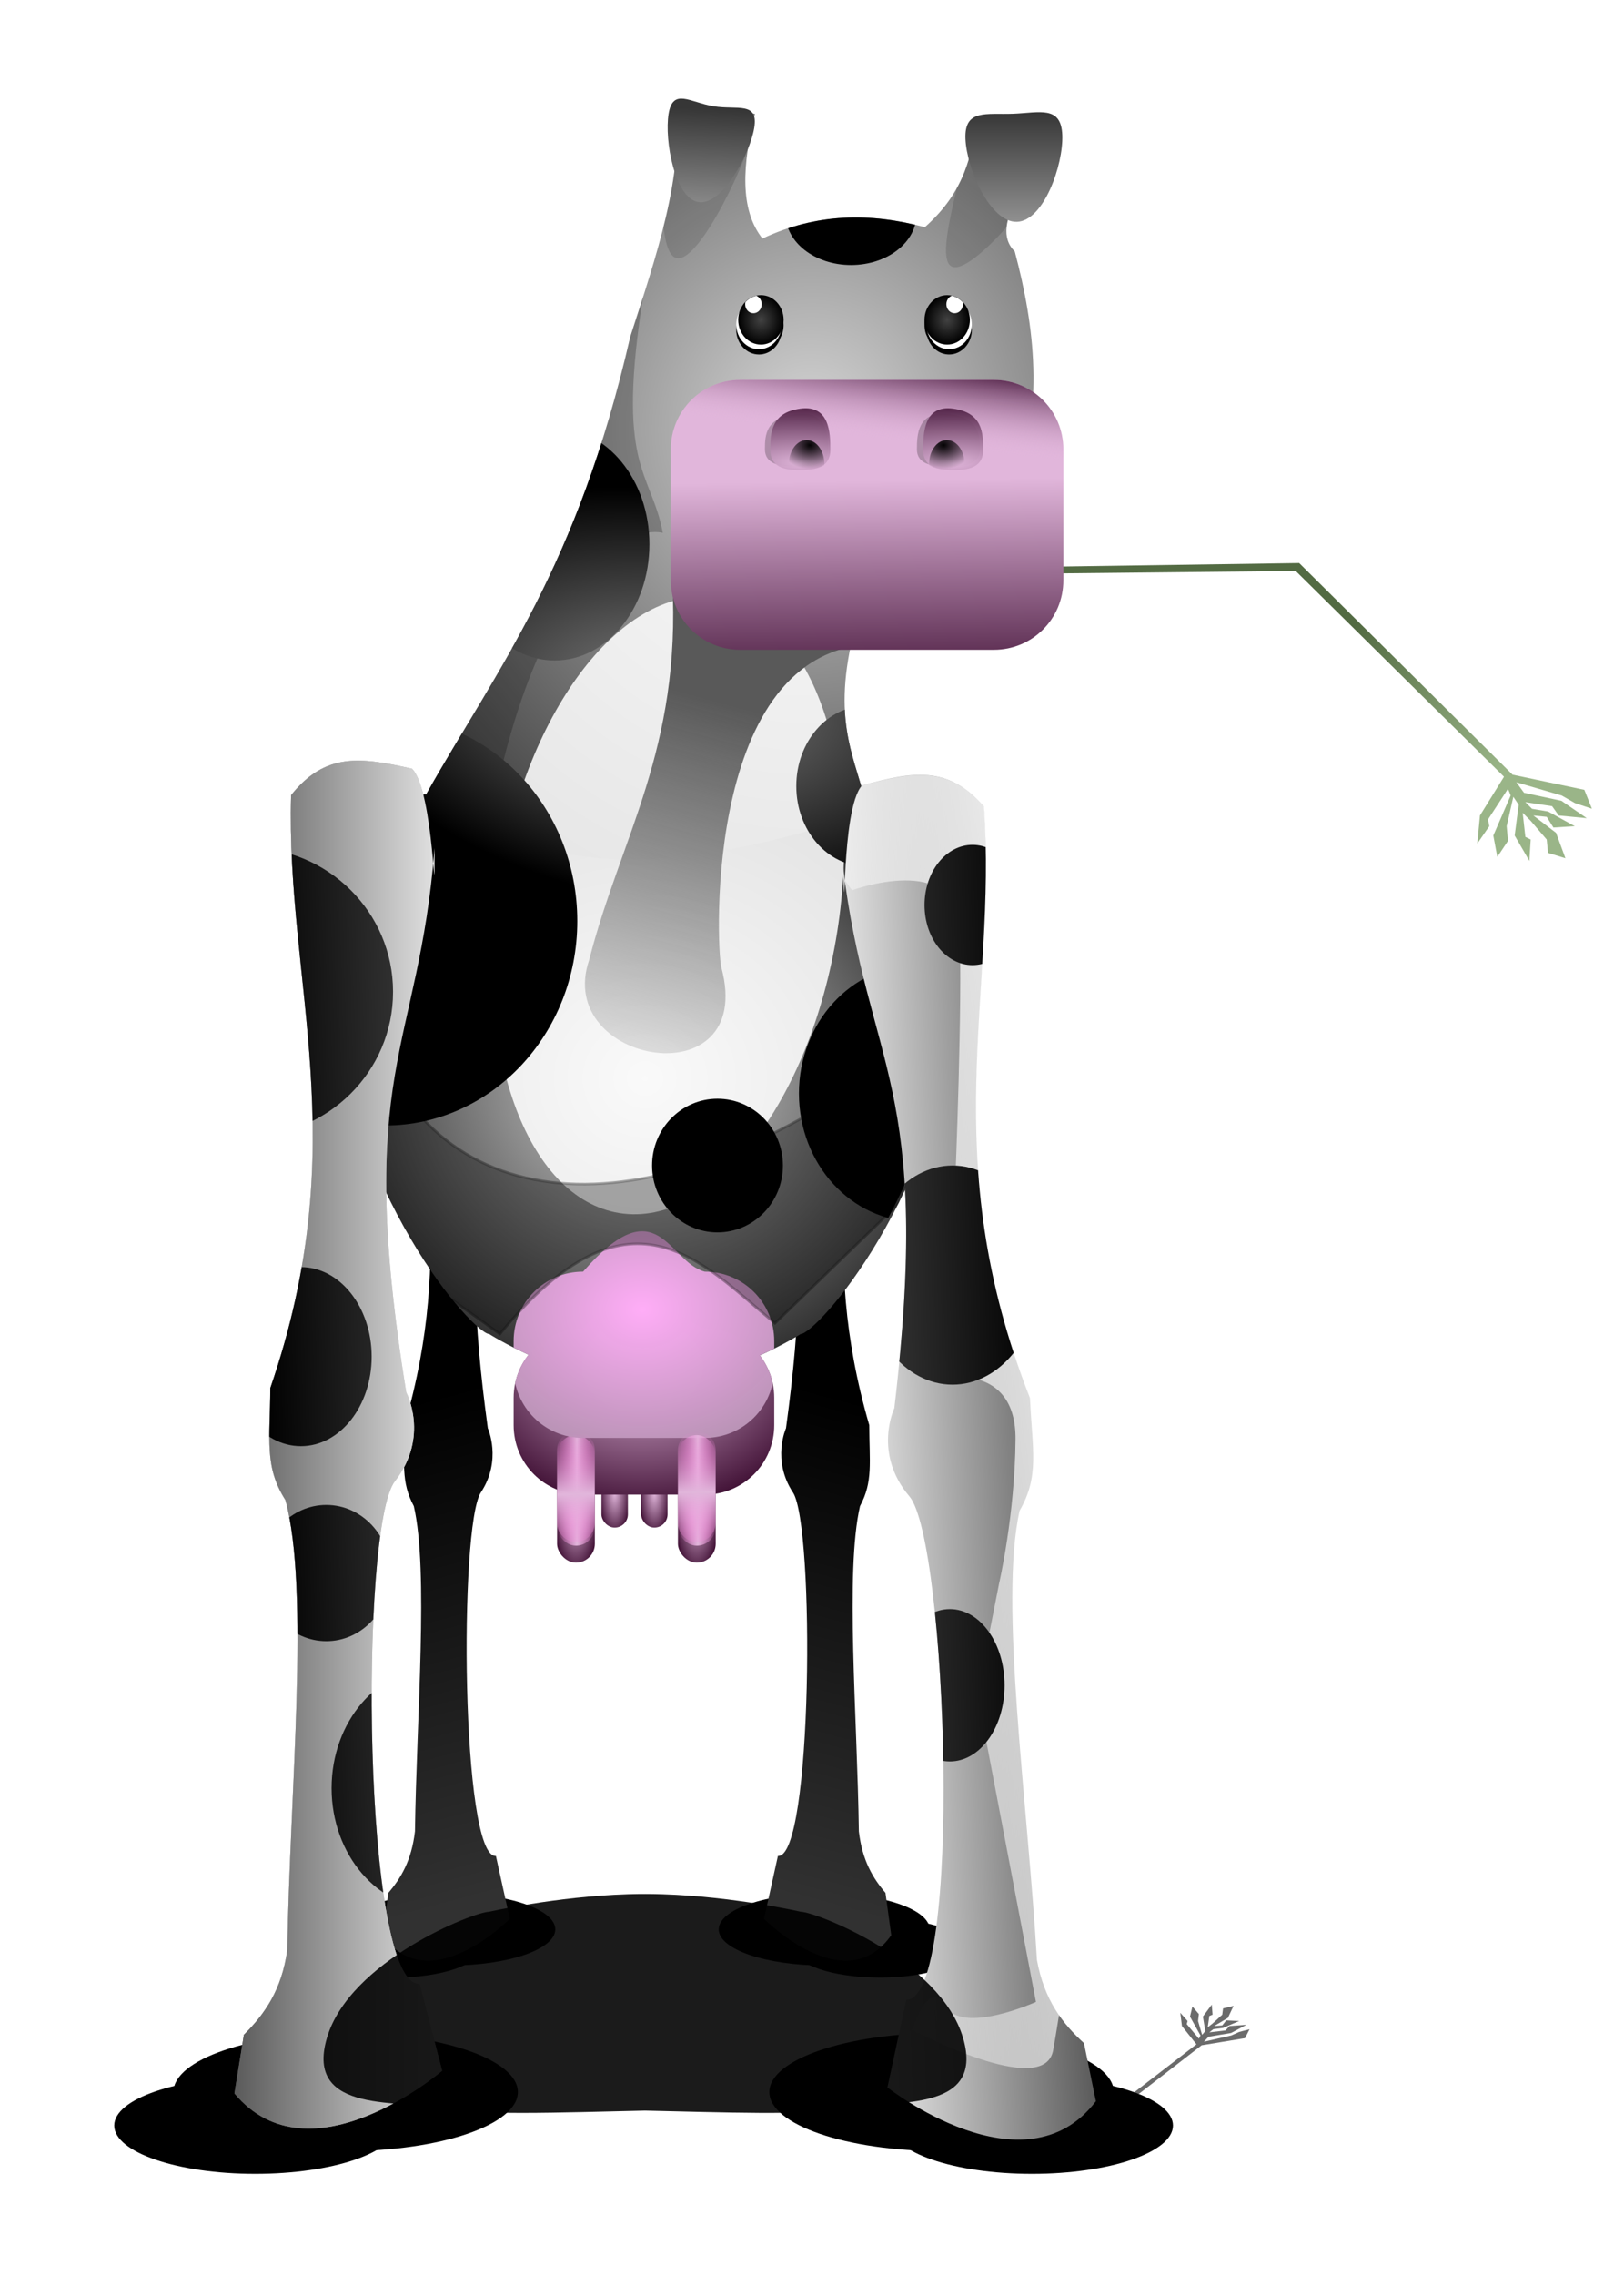
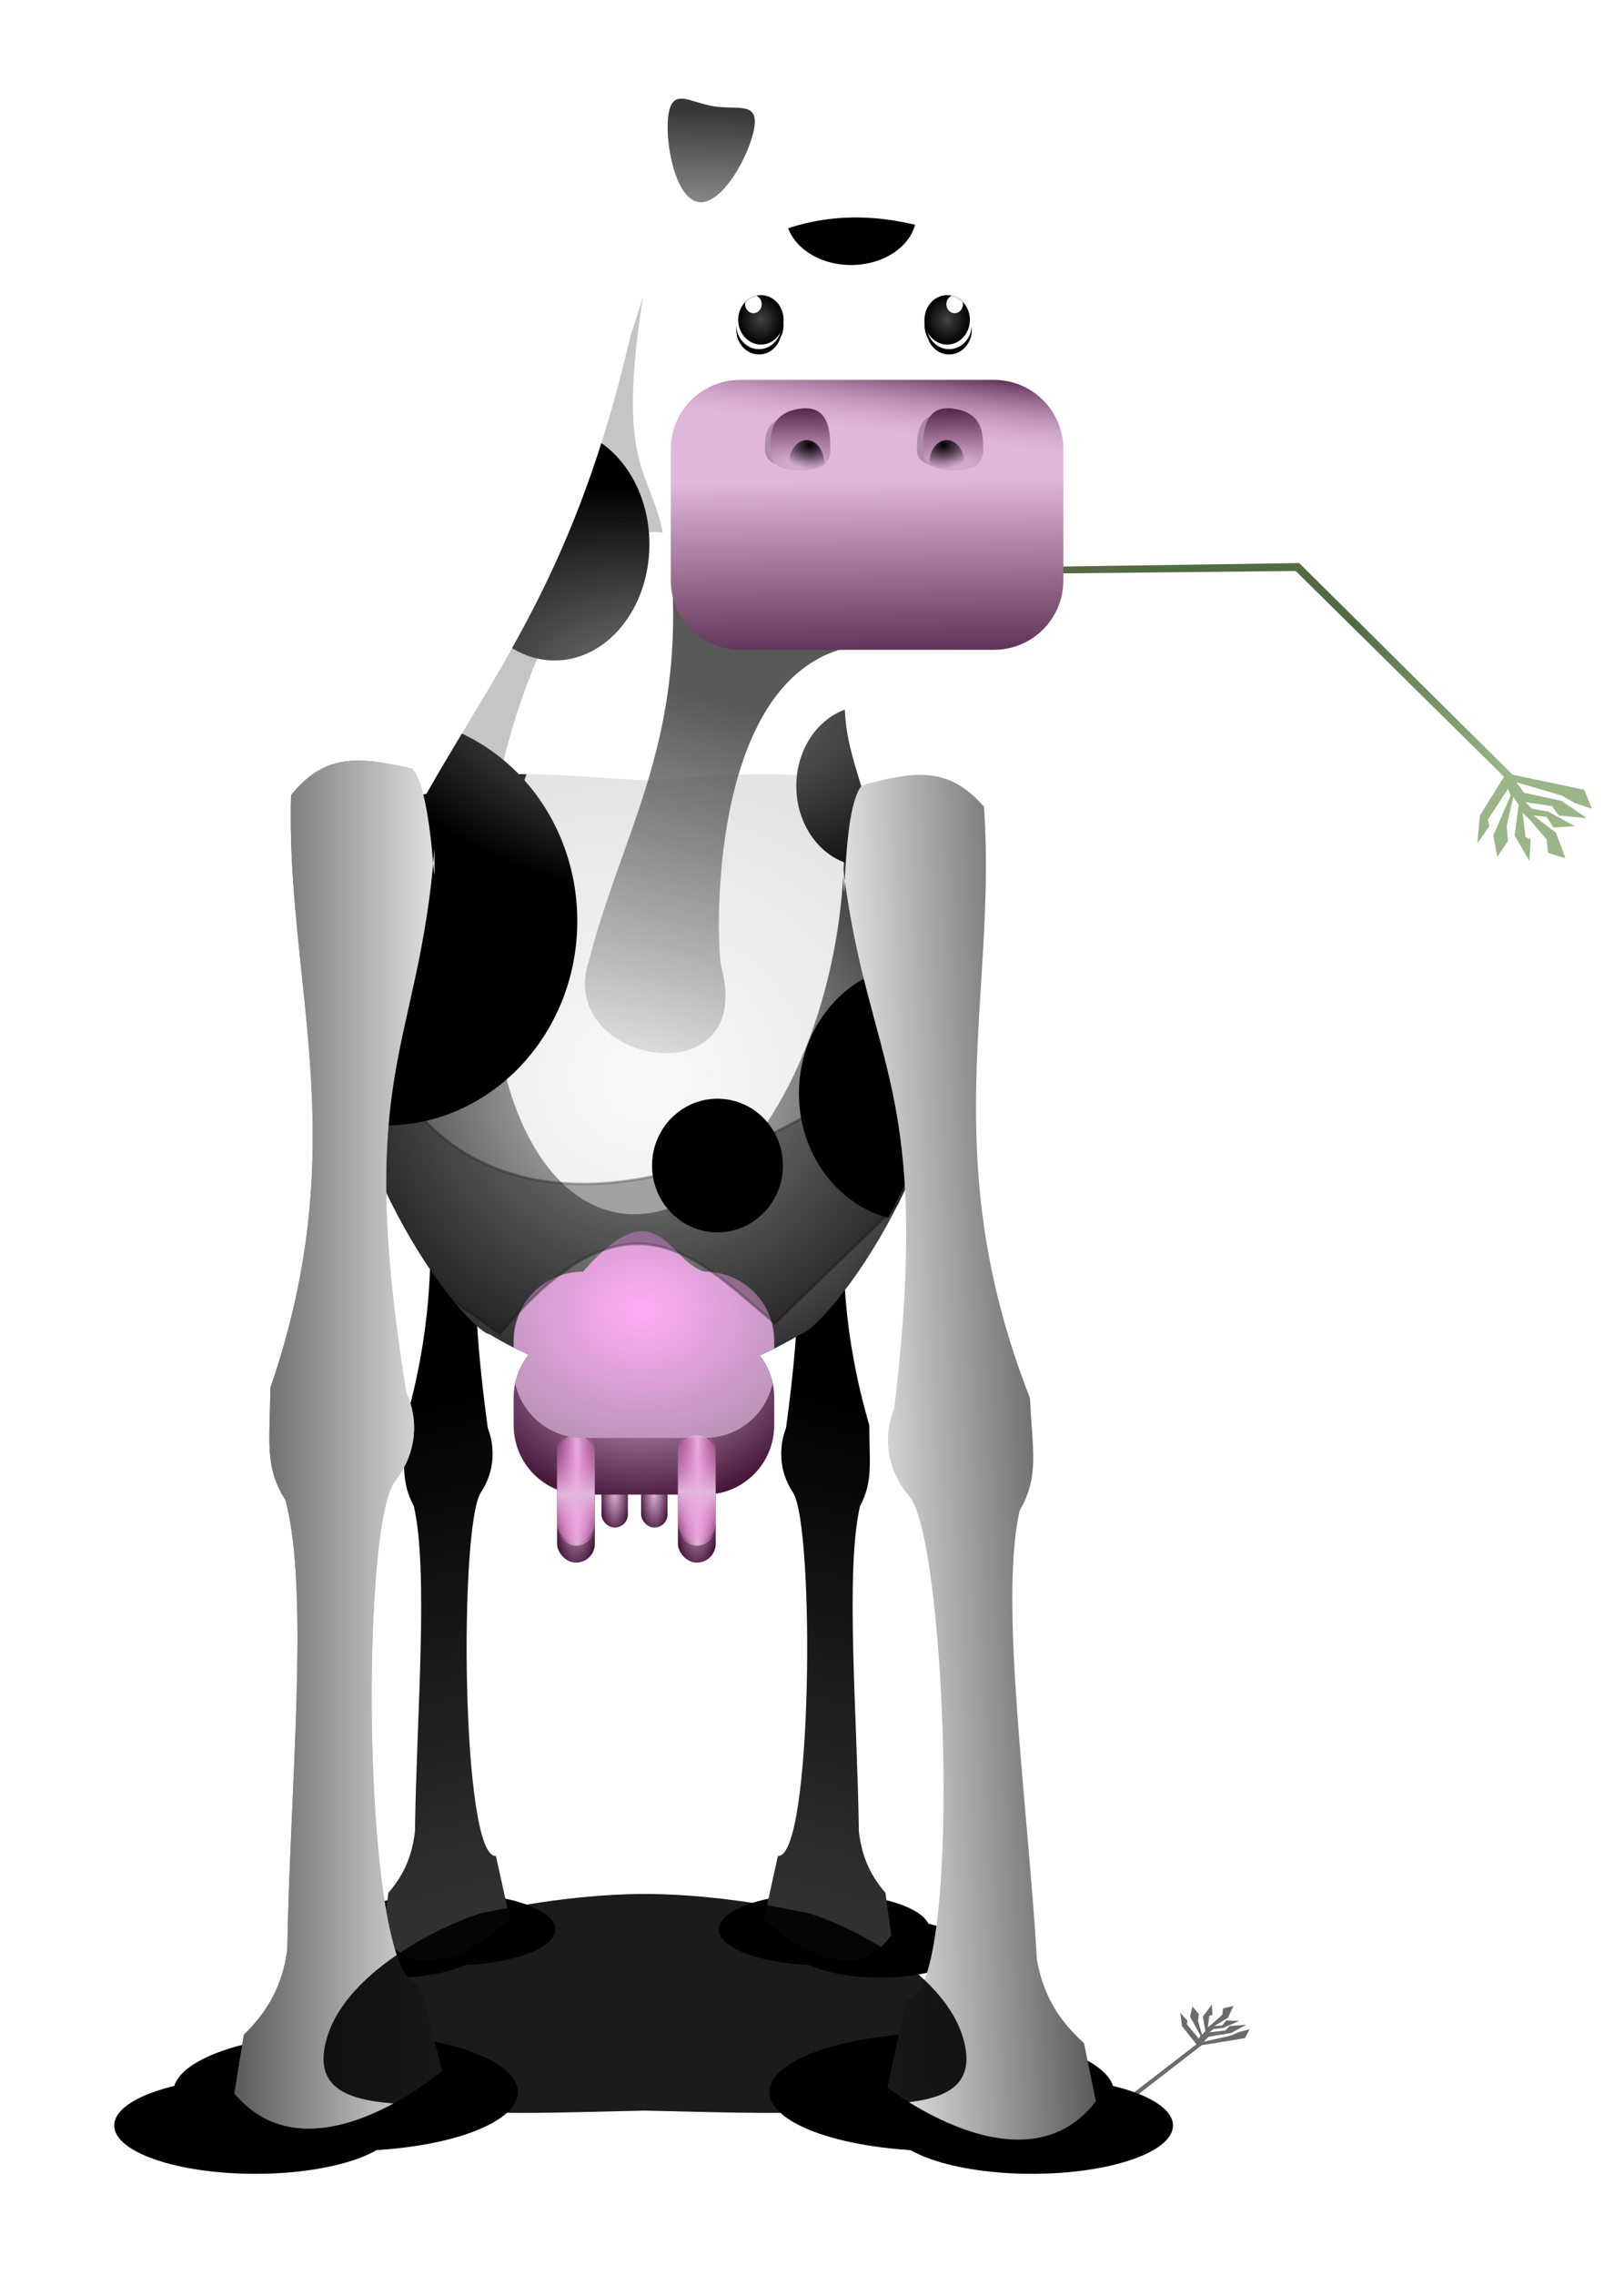
<svg xmlns="http://www.w3.org/2000/svg" xmlns:ns1="http://www.inkscape.org/namespaces/inkscape" xmlns:ns2="http://sodipodi.sourceforge.net/DTD/sodipodi-0.dtd" xmlns:xlink="http://www.w3.org/1999/xlink" width="614.286" height="860" id="svg2" version="1.1" ns1:version="0.47 r22583" ns2:docname="timothy_king_cow_1.svg">
  <defs id="defs4">
    <linearGradient id="linearGradient4324">
      <stop style="stop-color:#536b43;stop-opacity:1;" offset="0" id="stop4326" />
      <stop style="stop-color:#9ab588;stop-opacity:1;" offset="1" id="stop4328" />
    </linearGradient>
    <linearGradient id="linearGradient4276">
      <stop style="stop-color:#838383;stop-opacity:1;" offset="0" id="stop4278" />
      <stop style="stop-color:#000000;stop-opacity:1;" offset="1" id="stop4280" />
    </linearGradient>
    <linearGradient id="linearGradient4129">
      <stop id="stop4131" offset="0" style="stop-color:#e1b6db;stop-opacity:1;" />
      <stop id="stop4133" offset="1" style="stop-color:#ff7edf;stop-opacity:0;" />
    </linearGradient>
    <linearGradient id="linearGradient4099">
      <stop style="stop-color:#e1b6db;stop-opacity:1;" offset="0" id="stop4101" />
      <stop style="stop-color:#ff7edf;stop-opacity:0;" offset="1" id="stop4103" />
    </linearGradient>
    <linearGradient ns1:collect="always" id="linearGradient3996">
      <stop style="stop-color:#000000;stop-opacity:1;" offset="0" id="stop3998" />
      <stop style="stop-color:#000000;stop-opacity:0;" offset="1" id="stop4000" />
    </linearGradient>
    <linearGradient id="linearGradient3932">
      <stop style="stop-color:#e1b6db;stop-opacity:0;" offset="0" id="stop3934" />
      <stop style="stop-color:#300024;stop-opacity:1;" offset="1" id="stop3936" />
    </linearGradient>
    <linearGradient id="linearGradient3889">
      <stop style="stop-color:#424242;stop-opacity:1;" offset="0" id="stop3891" />
      <stop style="stop-color:#000000;stop-opacity:1;" offset="1" id="stop3893" />
    </linearGradient>
    <linearGradient ns1:collect="always" id="linearGradient3845">
      <stop style="stop-color:#595959;stop-opacity:1;" offset="0" id="stop3847" />
      <stop style="stop-color:#595959;stop-opacity:0;" offset="1" id="stop3849" />
    </linearGradient>
    <linearGradient id="linearGradient3823">
      <stop style="stop-color:#000000;stop-opacity:1;" offset="0" id="stop3825" />
      <stop style="stop-color:#313131;stop-opacity:1;" offset="1" id="stop3827" />
    </linearGradient>
    <linearGradient id="linearGradient3807">
      <stop style="stop-color:#5a5a5a;stop-opacity:1;" offset="0" id="stop3809" />
      <stop style="stop-color:#e5e5e5;stop-opacity:1;" offset="1" id="stop3811" />
    </linearGradient>
    <linearGradient ns1:collect="always" id="linearGradient3793">
      <stop style="stop-color:#ffffff;stop-opacity:1;" offset="0" id="stop3795" />
      <stop style="stop-color:#ffffff;stop-opacity:0;" offset="1" id="stop3797" />
    </linearGradient>
    <linearGradient id="linearGradient3758">
      <stop id="stop3760" offset="0" style="stop-color:#e1b6db;stop-opacity:1;" />
      <stop id="stop3762" offset="1" style="stop-color:#300024;stop-opacity:1;" />
    </linearGradient>
    <linearGradient id="linearGradient3750">
      <stop id="stop3752" offset="0" style="stop-color:#ffadf7;stop-opacity:1;" />
      <stop style="stop-color:#b190ae;stop-opacity:0.992;" offset="1" id="stop3756" />
      <stop id="stop3754" offset="1" style="stop-color:#670058;stop-opacity:0;" />
    </linearGradient>
    <linearGradient id="linearGradient3630">
      <stop style="stop-color:#363636;stop-opacity:1;" offset="0" id="stop3632" />
      <stop style="stop-color:#909090;stop-opacity:1;" offset="1" id="stop3634" />
    </linearGradient>
    <linearGradient id="linearGradient3614">
      <stop style="stop-color:#d6d6d6;stop-opacity:1;" offset="0" id="stop3616" />
      <stop style="stop-color:#2e2e2e;stop-opacity:1;" offset="1" id="stop3618" />
    </linearGradient>
    <ns1:perspective ns2:type="inkscape:persp3d" ns1:vp_x="0 : 526.18109 : 1" ns1:vp_y="0 : 1000 : 0" ns1:vp_z="744.09448 : 526.18109 : 1" ns1:persp3d-origin="372.04724 : 350.78739 : 1" id="perspective10" />
    <radialGradient ns1:collect="always" xlink:href="#linearGradient3614" id="radialGradient3620" cx="346.828" cy="397.329" fx="346.828" fy="397.329" r="121.594" gradientTransform="matrix(1,0,0,0.947,8.571,100.931)" gradientUnits="userSpaceOnUse" />
    <radialGradient ns1:collect="always" xlink:href="#linearGradient3614" id="radialGradient3628" cx="376.043" cy="176.293" fx="376.043" fy="176.293" r="119.286" gradientTransform="matrix(1.718,0.263,-0.275,1.798,-179.669,-184.673)" gradientUnits="userSpaceOnUse" />
    <linearGradient ns1:collect="always" xlink:href="#linearGradient3630" id="linearGradient3636" x1="373.88" y1="30.8" x2="371.88" y2="69.961" gradientUnits="userSpaceOnUse" gradientTransform="translate(8.571,80)" />
    <linearGradient ns1:collect="always" xlink:href="#linearGradient3630" id="linearGradient3644" x1="486.358" y1="31.922" x2="486.358" y2="73.364" gradientUnits="userSpaceOnUse" gradientTransform="translate(8.571,80)" />
    <clipPath clipPathUnits="userSpaceOnUse" id="clipPath3657">
-       <path ns2:nodetypes="cccccccccccccc" id="path3659" d="m 264.112,289.678 c 27.391,-48.397 56.923,-85.017 77.143,-172.857 9.731,-30.327 20.454,-60.853 17.143,-88.571 l 30,4.286 c -4.658,19.08 -5.878,36.099 2.857,47.143 20.476,-9.667 40.952,-9.835 61.429,-4.286 15.548,-13.81 17.554,-27.619 20,-41.429 l 30,2.857 c -8.097,18.3 -26.528,37.421 -15.989,47.735 7.676,28.903 11.049,58.422 0,90 1.33,36.851 -7.66,42.742 -16.868,47.98 -19.598,-0.521 -37.944,-0.29 -44.286,7.143 -8.303,34.63 1.669,47.331 5.714,67.143 -57.065,17.885 -113.823,31.159 -167.143,-7.143 z" style="fill:url(#radialGradient3661);fill-opacity:1;stroke:none" />
-     </clipPath>
+       </clipPath>
    <radialGradient ns1:collect="always" xlink:href="#linearGradient3614" id="radialGradient3661" gradientUnits="userSpaceOnUse" gradientTransform="matrix(1.718,0.263,-0.275,1.798,-188.24,-264.673)" cx="376.043" cy="176.293" fx="376.043" fy="176.293" r="119.286" />
    <filter ns1:collect="always" id="filter3663" x="-0.031" width="1.063" y="-0.101" height="1.202" color-interpolation-filters="sRGB">
      <feGaussianBlur ns1:collect="always" stdDeviation="1.958" id="feGaussianBlur3665" />
    </filter>
    <radialGradient ns1:collect="always" xlink:href="#linearGradient3758" id="radialGradient3678" gradientUnits="userSpaceOnUse" gradientTransform="matrix(1.551,2.6984563e-7,-2.118415e-7,1.217,-182.215,-5.141)" cx="345.968" cy="485.708" fx="345.968" fy="485.708" r="49.286" />
    <radialGradient ns1:collect="always" xlink:href="#linearGradient3614" id="radialGradient3682" gradientUnits="userSpaceOnUse" gradientTransform="matrix(1.551,2.6984563e-7,-2.118415e-7,1.217,-190.787,-99.713)" cx="345.968" cy="485.708" fx="345.968" fy="485.708" r="49.286" />
    <filter ns1:collect="always" id="filter3688" x="-0.118" width="1.237" y="-0.149" height="1.299" color-interpolation-filters="sRGB">
      <feGaussianBlur ns1:collect="always" stdDeviation="4.859" id="feGaussianBlur3690" />
    </filter>
    <clipPath clipPathUnits="userSpaceOnUse" id="clipPath3694">
      <path id="path3696" d="m 300.594,282.143 c -12.234,-0.013 -22.513,1.062 -28.406,4.5 -17.143,10 -54.259,-7.147 -45.688,74.281 8.571,81.429 55.692,132.875 61.406,132.875 0,0 25.041,16 52.281,18.406 0.084,0.007 0.166,0.024 0.25,0.031 0.638,0.062 1.267,0.083 1.906,0.125 0.502,0.031 0.997,0.073 1.5,0.094 0.228,0.01 0.46,0.024 0.688,0.031 0.797,0.025 1.608,0.032 2.406,0.031 0.978,-0.002 1.962,-0.021 2.938,-0.062 0.472,-0.02 0.935,-0.065 1.406,-0.094 0.724,-0.048 1.434,-0.083 2.156,-0.156 27.241,-2.406 52.281,-18.406 52.281,-18.406 5.714,0 52.866,-51.446 61.438,-132.875 8.571,-81.429 -28.576,-64.281 -45.719,-74.281 -12.668,-7.39 -45.603,-3.865 -74.625,-2.094 -15.522,-0.947 -32.153,-2.392 -46.219,-2.406 z" style="fill:url(#radialGradient3698);fill-opacity:1;stroke:none" />
    </clipPath>
    <radialGradient ns1:collect="always" xlink:href="#linearGradient3614" id="radialGradient3698" gradientUnits="userSpaceOnUse" gradientTransform="matrix(1,0,0,0.947,0,20.931)" cx="346.828" cy="397.329" fx="346.828" fy="397.329" r="121.594" />
    <radialGradient ns1:collect="always" xlink:href="#linearGradient3750" id="radialGradient3727" gradientUnits="userSpaceOnUse" gradientTransform="matrix(1.551,2.6984563e-7,-2.118415e-7,1.217,-190.787,-106.57)" cx="345.968" cy="485.708" fx="345.968" fy="485.708" r="49.286" />
    <filter ns1:collect="always" id="filter3733" x="-0.215" width="1.43" y="-0.271" height="1.543" color-interpolation-filters="sRGB">
      <feGaussianBlur ns1:collect="always" stdDeviation="8.835" id="feGaussianBlur3735" />
    </filter>
    <clipPath clipPathUnits="userSpaceOnUse" id="clipPath3744">
      <path style="fill:url(#radialGradient3748);fill-opacity:1;stroke:none" d="m 300.594,282.156 c -12.234,-0.013 -22.513,1.062 -28.406,4.5 -17.143,10 -54.259,-7.147 -45.688,74.281 8.571,81.429 55.692,132.875 61.406,132.875 0,0 5.83,3.702 14.875,7.812 -3.532,4.472 -5.625,10.115 -5.625,16.281 l 0,10.344 c 0,14.55 11.7,26.25 26.25,26.25 l 46.031,0 c 14.55,0 26.281,-11.7 26.281,-26.25 l 0,-10.344 c 0,-6.054 -2.052,-11.599 -5.469,-16.031 9.387,-4.217 15.469,-8.062 15.469,-8.062 5.714,0 52.866,-51.446 61.438,-132.875 8.571,-81.429 -28.576,-64.281 -45.719,-74.281 -12.668,-7.39 -45.603,-3.865 -74.625,-2.094 -15.522,-0.947 -32.153,-2.392 -46.219,-2.406 z" id="path3746" />
    </clipPath>
    <radialGradient ns1:collect="always" xlink:href="#linearGradient3614" id="radialGradient3748" gradientUnits="userSpaceOnUse" gradientTransform="matrix(1.551,2.6984563e-7,-2.118415e-7,1.217,-190.787,-85.141)" cx="345.968" cy="485.708" fx="345.968" fy="485.708" r="49.286" />
    <filter ns1:collect="always" id="filter3770" x="-0.331" width="1.661" y="-0.188" height="1.377" color-interpolation-filters="sRGB">
      <feGaussianBlur ns1:collect="always" stdDeviation="18.316" id="feGaussianBlur3772" />
    </filter>
    <clipPath clipPathUnits="userSpaceOnUse" id="clipPath3781">
      <path style="fill:url(#radialGradient3785);fill-opacity:1;stroke:none" d="m 254.215,65.907 c 7.618,26.856 1.802,58.679 -3.051,90.157 -6.183,89.825 -29.537,130.652 -48.984,182.664 -17.558,7.106 -44.396,8.135 -26.051,76.439 21.239,79.076 75.846,122.494 81.49,121.597 0,0 27.241,11.874 54.521,9.977 0.084,-0.006 0.168,-0.002 0.252,-0.008 0.64,-0.039 1.264,-0.117 1.902,-0.176 0.501,-0.049 0.996,-0.084 1.496,-0.143 0.226,-0.026 0.458,-0.049 0.684,-0.077 0.791,-0.1 1.593,-0.221 2.381,-0.347 0.965,-0.155 1.934,-0.329 2.891,-0.523 0.463,-0.094 0.913,-0.211 1.374,-0.313 0.707,-0.161 1.403,-0.307 2.105,-0.493 26.526,-6.649 48.747,-26.38 48.747,-26.38 5.644,-0.896 44.141,-59.102 39.833,-140.867 -3.717,-70.55 -29.525,-63.315 -48.422,-64.61 -6.978,-15.215 -15.692,-27.5 -13.276,-58.485 5.097,-8.336 23.173,-11.454 42.61,-14.014 8.272,-6.617 16.235,-13.836 9.141,-50.022 5.959,-32.921 -2.003,-61.544 -14.118,-88.886 -12.026,-8.533 3.185,-30.325 8.312,-49.669 l -30.075,1.897 c -0.249,14.022 -0.063,27.984 -13.252,44.062 -21.093,-2.269 -41.299,1.107 -60.005,13.866 -10.36,-9.537 -11.813,-26.552 -10.206,-46.126 l -30.3,0.478 z" id="path3783" />
    </clipPath>
    <radialGradient ns1:collect="always" xlink:href="#linearGradient3614" id="radialGradient3785" gradientUnits="userSpaceOnUse" gradientTransform="matrix(1.738,-0.01,0.01,1.819,-331.614,-137.64)" cx="376.043" cy="176.293" fx="376.043" fy="176.293" r="119.286" />
    <filter ns1:collect="always" id="filter3789" color-interpolation-filters="sRGB">
      <feGaussianBlur ns1:collect="always" stdDeviation="5.008" id="feGaussianBlur3791" />
    </filter>
    <linearGradient ns1:collect="always" xlink:href="#linearGradient3793" id="linearGradient3799" x1="173.696" y1="486.214" x2="309.161" y2="496.214" gradientUnits="userSpaceOnUse" />
    <clipPath clipPathUnits="userSpaceOnUse" id="clipPath3803">
-       <path ns2:nodetypes="cccsccccccccc" id="path3805" d="m 258.673,280.097 c 8.64,8.526 8.571,61.767 8.571,30 -6.081,77.396 -30.495,83.533 -10.714,205.756 0,0 8.914,16.691 -4.286,33.571 -13.516,17.286 -12.25,191.504 9.286,190 l 8.571,32.857 c 0,0 -50,42.857 -78.571,8.571 l 3.571,-22.143 c 7.759,-7.671 14.338,-16.915 16.429,-32.143 0.944,-59.622 8.579,-135.972 -0.714,-170 -8.109,-12.741 -5.771,-22.67 -5.714,-42.321 32.046,-93.217 5.831,-152.667 7.857,-224.149 13.018,-16.256 26.335,-14.378 45.714,-10 z" style="fill:#5a5a5a;fill-opacity:1;stroke:none" />
-     </clipPath>
+       </clipPath>
    <linearGradient ns1:collect="always" xlink:href="#linearGradient3807" id="linearGradient3813" x1="191.53" y1="535.595" x2="270.102" y2="535.595" gradientUnits="userSpaceOnUse" gradientTransform="translate(8.571,80)" />
    <linearGradient ns1:collect="always" xlink:href="#linearGradient3807" id="linearGradient3819" gradientUnits="userSpaceOnUse" x1="191.53" y1="535.595" x2="270.102" y2="535.595" gradientTransform="matrix(-0.999,0.043,0.043,0.999,683.998,75.497)" />
    <linearGradient ns1:collect="always" xlink:href="#linearGradient3793" id="linearGradient3821" gradientUnits="userSpaceOnUse" x1="173.696" y1="486.214" x2="309.161" y2="496.214" />
    <linearGradient ns1:collect="always" xlink:href="#linearGradient3823" id="linearGradient3829" x1="413.282" y1="515.105" x2="364.26" y2="696.533" gradientUnits="userSpaceOnUse" gradientTransform="translate(8.571,80)" />
    <linearGradient ns1:collect="always" xlink:href="#linearGradient3823" id="linearGradient3833" gradientUnits="userSpaceOnUse" x1="413.282" y1="515.105" x2="364.26" y2="696.533" gradientTransform="matrix(-1,0,0,1,696.114,80)" />
    <linearGradient ns1:collect="always" xlink:href="#linearGradient3758" id="linearGradient3841" x1="430.87" y1="171.279" x2="432.219" y2="261.279" gradientUnits="userSpaceOnUse" gradientTransform="translate(8.571,80)" />
    <linearGradient ns1:collect="always" xlink:href="#linearGradient3845" id="linearGradient3851" x1="380.535" y1="256.432" x2="337.143" y2="414.289" gradientUnits="userSpaceOnUse" gradientTransform="translate(8.571,80)" />
    <filter ns1:collect="always" id="filter3879" x="-0.439" width="1.877" y="-0.403" height="1.806" color-interpolation-filters="sRGB">
      <feGaussianBlur ns1:collect="always" stdDeviation="3.138" id="feGaussianBlur3881" />
    </filter>
    <clipPath clipPathUnits="userSpaceOnUse" id="clipPath3885">
      <path transform="matrix(2.741,0,0,2.741,-674.37,-178.981)" d="m 400.525,112.163 a 8.586,9.344 0 1 1 -17.173,0 8.586,9.344 0 1 1 17.173,0 z" ns2:ry="9.3439112" ns2:rx="8.586297" ns2:cy="112.1627" ns2:cx="391.93918" id="path3887" style="fill:#000000;fill-opacity:1;stroke:none" ns2:type="arc" />
    </clipPath>
    <radialGradient ns1:collect="always" xlink:href="#linearGradient3889" id="radialGradient3895" cx="391.939" cy="112.163" fx="391.939" fy="112.163" r="8.586" gradientTransform="matrix(1,0,0,1.088,0,-9.897)" gradientUnits="userSpaceOnUse" />
    <filter ns1:collect="always" id="filter3908" x="-0.154" width="1.308" y="-0.135" height="1.27" color-interpolation-filters="sRGB">
      <feGaussianBlur ns1:collect="always" stdDeviation="1.15" id="feGaussianBlur3910" />
    </filter>
    <radialGradient ns1:collect="always" xlink:href="#linearGradient3889" id="radialGradient3928" gradientUnits="userSpaceOnUse" gradientTransform="matrix(1,0,0,1.088,0,-9.897)" cx="391.939" cy="112.163" fx="391.939" fy="112.163" r="8.586" />
    <linearGradient ns1:collect="always" xlink:href="#linearGradient3932" id="linearGradient3938" gradientUnits="userSpaceOnUse" x1="433.9" y1="155.116" x2="437.775" y2="122.888" gradientTransform="translate(8.571,80)" />
    <radialGradient ns1:collect="always" xlink:href="#linearGradient3932" id="radialGradient3942" gradientUnits="userSpaceOnUse" gradientTransform="matrix(1.55,-0.05,0.029,0.899,-205.553,73.781)" cx="344.875" cy="503.561" fx="344.875" fy="503.561" r="49.286" />
    <clipPath clipPathUnits="userSpaceOnUse" id="clipPath3965">
      <path style="fill:url(#radialGradient3969);fill-opacity:1;stroke:none" d="m 358.406,28.25 c 3.311,27.719 -7.425,58.235 -17.156,88.562 -20.197,87.743 -49.666,124.401 -77.031,172.719 -0.418,0.097 -0.856,0.16 -1.281,0.25 -1.111,-4.348 -2.491,-7.952 -4.25,-9.688 -19.38,-4.378 -32.701,-6.256 -45.719,10 -2.026,71.482 24.171,130.939 -7.875,224.156 -0.057,19.652 -2.39,29.572 5.719,42.312 9.294,34.028 1.663,110.378 0.719,170 -2.091,15.228 -8.679,24.486 -16.438,32.156 l -3.562,22.125 c 28.571,34.286 78.562,-8.562 78.562,-8.562 l -8.562,-32.844 c -21.535,1.504 -22.798,-172.714 -9.281,-190 13.199,-16.881 4.281,-33.594 4.281,-33.594 -5.182,-32.018 -7.322,-56.016 -7.562,-75.469 16.241,33.941 35.422,53.438 38.938,53.438 0,0 25.041,16 52.281,18.406 0.084,0.007 0.166,0.024 0.25,0.031 0.638,0.062 1.267,0.083 1.906,0.125 0.502,0.031 0.997,0.073 1.5,0.094 0.228,0.01 0.46,0.024 0.688,0.031 0.797,0.025 1.608,0.032 2.406,0.031 0.978,-0.002 1.962,-0.021 2.938,-0.062 0.472,-0.02 0.935,-0.065 1.406,-0.094 0.724,-0.048 1.434,-0.083 2.156,-0.156 27.241,-2.406 52.281,-18.406 52.281,-18.406 5.714,0 52.866,-51.446 61.438,-132.875 7.396,-70.26 -19.228,-67.163 -37.688,-71.406 -4.505,-16.121 -11.184,-29.621 -3.938,-59.844 6.342,-7.433 24.683,-7.677 44.281,-7.156 9.208,-5.237 18.205,-11.118 16.875,-47.969 11.049,-31.578 7.676,-61.097 0,-90 -10.538,-10.313 7.903,-29.45 16,-47.75 l -30,-2.844 c -2.446,13.81 -4.452,27.628 -20,41.438 -20.476,-5.55 -40.961,-5.385 -61.438,4.281 -8.736,-11.044 -7.501,-28.076 -2.844,-47.156 l -30,-4.281 z" id="path3967" />
    </clipPath>
    <radialGradient ns1:collect="always" xlink:href="#linearGradient3614" id="radialGradient3969" gradientUnits="userSpaceOnUse" gradientTransform="matrix(1.718,0.263,-0.275,1.798,-188.24,-264.673)" cx="376.043" cy="176.293" fx="376.043" fy="176.293" r="119.286" />
    <filter ns1:collect="always" id="filter3971" x="-0.157" width="1.314" y="-0.097" height="1.194" color-interpolation-filters="sRGB">
      <feGaussianBlur ns1:collect="always" stdDeviation="10.732" id="feGaussianBlur3973" />
    </filter>
    <radialGradient ns1:collect="always" xlink:href="#linearGradient3996" id="radialGradient4002" cx="409.238" cy="159.538" fx="409.238" fy="159.538" r="6.692" gradientTransform="matrix(1.717,0,0,1.34,-293.416,-55.976)" gradientUnits="userSpaceOnUse" />
    <radialGradient ns1:collect="always" xlink:href="#linearGradient3758" id="radialGradient4008" gradientUnits="userSpaceOnUse" gradientTransform="matrix(6.979,0.052,-0.016,2.192,-2330.107,-222.9)" cx="392.376" cy="167.503" fx="392.376" fy="167.503" r="11.364" />
    <filter ns1:collect="always" id="filter4010" color-interpolation-filters="sRGB">
      <feGaussianBlur ns1:collect="always" stdDeviation="0.576" id="feGaussianBlur4012" />
    </filter>
    <radialGradient ns1:collect="always" xlink:href="#linearGradient3996" id="radialGradient4029" gradientUnits="userSpaceOnUse" gradientTransform="matrix(1.717,0,0,1.34,-293.416,-55.976)" cx="409.238" cy="159.538" fx="409.238" fy="159.538" r="6.692" />
    <radialGradient ns1:collect="always" xlink:href="#linearGradient3758" id="radialGradient4033" gradientUnits="userSpaceOnUse" gradientTransform="matrix(-6.979,0.052,0.016,2.192,3207.662,-142.9)" cx="392.376" cy="167.503" fx="392.376" fy="167.503" r="11.364" />
    <radialGradient ns1:collect="always" xlink:href="#linearGradient3758" id="radialGradient4044" cx="320.714" cy="559.937" fx="320.714" fy="559.937" r="7.143" gradientTransform="matrix(1.3,4.8330077e-6,-1.3476656e-5,3.625,-87.635,-1388.661)" gradientUnits="userSpaceOnUse" />
    <radialGradient ns1:collect="always" xlink:href="#linearGradient3758" id="radialGradient4081" gradientUnits="userSpaceOnUse" gradientTransform="matrix(1.3,4.8330077e-6,-1.3476656e-5,3.625,-41.921,-1388.661)" cx="320.714" cy="559.937" fx="320.714" fy="559.937" r="7.143" />
    <radialGradient ns1:collect="always" xlink:href="#linearGradient3758" id="radialGradient4085" gradientUnits="userSpaceOnUse" gradientTransform="matrix(0.91,3.3831054e-6,-9.4336592e-6,2.538,67.084,-787.247)" cx="320.714" cy="559.937" fx="320.714" fy="559.937" r="7.143" />
    <radialGradient ns1:collect="always" xlink:href="#linearGradient3758" id="radialGradient4089" gradientUnits="userSpaceOnUse" gradientTransform="matrix(0.91,3.3831054e-6,-9.4336592e-6,2.538,52.084,-787.247)" cx="320.714" cy="559.937" fx="320.714" fy="559.937" r="7.143" />
    <linearGradient ns1:collect="always" xlink:href="#linearGradient4129" id="linearGradient4135" gradientUnits="userSpaceOnUse" gradientTransform="translate(8.571,73.571)" spreadMethod="reflect" x1="321.071" y1="559.684" x2="328.214" y2="559.684" />
    <linearGradient ns1:collect="always" xlink:href="#linearGradient4129" id="linearGradient4137" gradientUnits="userSpaceOnUse" gradientTransform="translate(54.286,73.571)" spreadMethod="reflect" x1="321.071" y1="559.684" x2="328.214" y2="559.684" />
    <linearGradient ns1:collect="always" xlink:href="#linearGradient4129" id="linearGradient4144" gradientUnits="userSpaceOnUse" gradientTransform="translate(0,-7.857)" spreadMethod="reflect" x1="321.786" y1="562.184" x2="321.429" y2="538.969" />
    <filter ns1:collect="always" id="filter4148" x="-0.428" width="1.855" y="-0.146" height="1.292" color-interpolation-filters="sRGB">
      <feGaussianBlur ns1:collect="always" stdDeviation="2.545" id="feGaussianBlur4150" />
    </filter>
    <filter ns1:collect="always" id="filter4152" x="-0.428" width="1.855" y="-0.146" height="1.292" color-interpolation-filters="sRGB">
      <feGaussianBlur ns1:collect="always" stdDeviation="2.545" id="feGaussianBlur4154" />
    </filter>
    <filter ns1:collect="always" id="filter4178" color-interpolation-filters="sRGB">
      <feGaussianBlur ns1:collect="always" stdDeviation="1.527" id="feGaussianBlur4180" />
    </filter>
    <clipPath clipPathUnits="userSpaceOnUse" id="clipPath4182">
      <path style="fill:#000000;fill-opacity:1;stroke:none" d="m 345.344,476.375 c -5.35,0.185 -12.197,4.12 -21.938,15.281 -14.55,0 -26.25,11.7 -26.25,26.25 l 0,10.344 c 0,11.068 6.758,20.465 16.406,24.344 l 0,18.625 c 0,3.957 3.199,7.156 7.156,7.156 3.957,0 7.125,-3.199 7.125,-7.156 l 0,-16.719 31.438,0 0,16.719 c 0,3.957 3.199,7.156 7.156,7.156 3.957,0 7.125,-3.199 7.125,-7.156 l 0,-17.031 c 12.585,-1.961 22.156,-12.785 22.156,-25.938 l 0,-10.344 c 0,-14.55 -11.731,-26.25 -26.281,-26.25 -9.123,-2.373 -13.88,-15.635 -24.094,-15.281 z" id="path4184" ns2:nodetypes="ccccccsccccscccccc" />
    </clipPath>
    <filter ns1:collect="always" id="filter4200" x="-0.09" width="1.179" y="-0.182" height="1.363" color-interpolation-filters="sRGB">
      <feGaussianBlur ns1:collect="always" stdDeviation="8.41" id="feGaussianBlur4202" />
    </filter>
    <clipPath clipPathUnits="userSpaceOnUse" id="clipPath4208">
      <path id="path4210" d="m 300.594,282.143 c -12.234,-0.013 -22.513,1.062 -28.406,4.5 -17.143,10 -54.259,-7.147 -45.688,74.281 8.571,81.429 55.692,132.875 61.406,132.875 0,0 25.041,16 52.281,18.406 0.084,0.007 0.166,0.024 0.25,0.031 0.638,0.062 1.267,0.083 1.906,0.125 0.502,0.031 0.997,0.073 1.5,0.094 0.228,0.01 0.46,0.024 0.688,0.031 0.797,0.025 1.608,0.032 2.406,0.031 0.978,-0.002 1.962,-0.021 2.938,-0.062 0.472,-0.02 0.935,-0.065 1.406,-0.094 0.724,-0.048 1.434,-0.083 2.156,-0.156 27.241,-2.406 52.281,-18.406 52.281,-18.406 5.714,0 52.866,-51.446 61.438,-132.875 8.571,-81.429 -28.576,-64.281 -45.719,-74.281 -12.668,-7.39 -45.603,-3.865 -74.625,-2.094 -15.522,-0.947 -32.153,-2.392 -46.219,-2.406 z" style="fill:url(#radialGradient4212);fill-opacity:1;stroke:none" />
    </clipPath>
    <radialGradient ns1:collect="always" xlink:href="#linearGradient3614" id="radialGradient4212" gradientUnits="userSpaceOnUse" gradientTransform="matrix(1,0,0,0.947,0,20.931)" cx="346.828" cy="397.329" fx="346.828" fy="397.329" r="121.594" />
    <ns1:perspective id="perspective4222" ns1:persp3d-origin="0.5 : 0.33333333 : 1" ns1:vp_z="1 : 0.5 : 1" ns1:vp_y="0 : 1000 : 0" ns1:vp_x="0 : 0.5 : 1" ns2:type="inkscape:persp3d" />
    <clipPath clipPathUnits="userSpaceOnUse" id="clipPath4270">
      <path style="fill:url(#radialGradient4274);fill-opacity:1;stroke:none" d="m 358.406,28.25 c 3.311,27.719 -7.425,58.235 -17.156,88.562 -20.22,87.84 -49.734,124.478 -77.125,172.875 0.116,0.083 0.228,0.167 0.344,0.25 -18.46,4.948 -47.038,-0.686 -39.406,71.812 8.571,81.429 55.692,132.875 61.406,132.875 0,0 25.041,16 52.281,18.406 0.084,0.007 0.166,0.024 0.25,0.031 0.638,0.062 1.267,0.083 1.906,0.125 0.502,0.031 0.997,0.073 1.5,0.094 0.228,0.01 0.46,0.024 0.688,0.031 0.797,0.025 1.608,0.032 2.406,0.031 0.978,-0.002 1.962,-0.021 2.938,-0.062 0.472,-0.02 0.935,-0.065 1.406,-0.094 0.724,-0.048 1.434,-0.083 2.156,-0.156 27.241,-2.406 52.281,-18.406 52.281,-18.406 5.714,0 52.866,-51.446 61.438,-132.875 7.163,-68.047 -17.601,-67.262 -35.938,-71 -4.497,-16.661 -11.675,-30.092 -4.25,-61.062 6.342,-7.433 24.683,-7.677 44.281,-7.156 9.208,-5.237 18.205,-11.118 16.875,-47.969 11.049,-31.578 7.676,-61.097 0,-90 -10.538,-10.313 7.903,-29.45 16,-47.75 l -30,-2.844 c -2.446,13.81 -4.452,27.628 -20,41.438 -20.476,-5.55 -40.961,-5.385 -61.438,4.281 -8.736,-11.044 -7.501,-28.076 -2.844,-47.156 l -30,-4.281 z" id="path4272" />
    </clipPath>
    <radialGradient ns1:collect="always" xlink:href="#linearGradient3614" id="radialGradient4274" gradientUnits="userSpaceOnUse" gradientTransform="matrix(1,0,0,0.947,-1.437,21.745)" cx="346.828" cy="397.329" fx="346.828" fy="397.329" r="121.594" />
    <radialGradient ns1:collect="always" xlink:href="#linearGradient4276" id="radialGradient4284" cx="358.882" cy="253.34" fx="358.882" fy="253.34" r="135.087" gradientTransform="matrix(0.988,0.156,-0.09,0.568,27.124,53.386)" gradientUnits="userSpaceOnUse" />
    <clipPath clipPathUnits="userSpaceOnUse" id="clipPath4308">
      <path style="fill:#757575;fill-opacity:1;stroke:none" d="m 237.656,277.062 c -9.147,0.139 -16.958,3.379 -24.688,13.031 -2.026,71.482 24.171,130.939 -7.875,224.156 -0.057,19.652 -2.39,29.572 5.719,42.312 9.294,34.028 1.663,110.378 0.719,170 -2.091,15.228 -8.679,24.486 -16.438,32.156 l -3.562,22.125 c 28.571,34.286 78.562,-8.562 78.562,-8.562 l -8.562,-32.844 c -21.535,1.504 -22.798,-172.714 -9.281,-190 13.199,-16.881 4.281,-33.594 4.281,-33.594 -19.267,-119.046 3.377,-127.977 10.188,-199.875 -0.785,-9.061 -2.77,-30.683 -8.031,-35.875 -7.873,-1.779 -14.773,-3.126 -21.031,-3.031 z m 29.062,38.906 c 0.504,5.818 0.531,6.546 0.531,-5.875 -0.158,2.012 -0.349,3.956 -0.531,5.875 z m 184.5,-33.562 c -6.649,-0.067 -13.892,1.693 -22.281,3.969 -5.021,5.397 -6.1,26.963 -6.5,36.094 9.866,71.608 32.862,79.545 18.688,199.344 0,0 -8.189,17.073 5.719,33.375 14.241,16.693 20.424,190.803 -1.156,190.219 l -7.156,33.188 c 0,0 51.761,40.692 78.844,5.219 l -4.5,-21.969 c -8.079,-7.333 -15.043,-16.281 -17.781,-31.406 -3.487,-59.528 -14.365,-135.482 -6.531,-169.875 7.558,-13.075 4.77,-22.9 3.875,-42.531 -35.994,-91.765 -12.332,-152.294 -17.406,-223.625 -7.706,-8.823 -15.263,-11.914 -23.812,-12 z m -28.781,40.062 c -0.26,-1.887 -0.54,-3.771 -0.781,-5.75 0.532,12.464 0.523,11.654 0.781,5.75 z" id="path4310" />
    </clipPath>
    <linearGradient ns1:collect="always" xlink:href="#linearGradient4276" id="linearGradient4320" x1="349.115" y1="513.947" x2="496" y2="509.906" gradientUnits="userSpaceOnUse" spreadMethod="reflect" />
    <linearGradient ns1:collect="always" xlink:href="#linearGradient4324" id="linearGradient4330" x1="614.47" y1="227.228" x2="672.143" y2="280.085" gradientUnits="userSpaceOnUse" gradientTransform="translate(8.571,80)" />
    <filter ns1:collect="always" id="filter4348" x="-0.181" width="1.363" y="-0.496" height="1.993" color-interpolation-filters="sRGB">
      <feGaussianBlur ns1:collect="always" stdDeviation="11.226" id="feGaussianBlur4350" />
    </filter>
    <filter ns1:collect="always" id="filter4380" x="-0.161" width="1.322" y="-0.473" height="1.945" color-interpolation-filters="sRGB">
      <feGaussianBlur ns1:collect="always" stdDeviation="16.298" id="feGaussianBlur4382" />
    </filter>
    <filter ns1:collect="always" id="filter4400" x="-0.059" width="1.119" y="-0.236" height="1.472" color-interpolation-filters="sRGB">
      <feGaussianBlur ns1:collect="always" stdDeviation="5.218" id="feGaussianBlur4402" />
    </filter>
    <linearGradient ns1:collect="always" xlink:href="#linearGradient3807" id="linearGradient4404" gradientUnits="userSpaceOnUse" x1="191.53" y1="535.595" x2="270.102" y2="535.595" gradientTransform="translate(8.571,80)" />
    <filter ns1:collect="always" id="filter4406" x="-0.13" width="1.261" y="-0.076" height="1.152" color-interpolation-filters="sRGB">
      <feGaussianBlur ns1:collect="always" stdDeviation="6.138" id="feGaussianBlur4408" />
    </filter>
  </defs>
  <ns2:namedview id="base" pagecolor="#ffffff" bordercolor="#666666" borderopacity="1.0" ns1:pageopacity="0.0" ns1:pageshadow="2" ns1:zoom="0.35" ns1:cx="-355.04703" ns1:cy="484.8819" ns1:document-units="px" ns1:current-layer="layer1" showgrid="false" ns1:snap-global="false" ns1:window-width="1625" ns1:window-height="945" ns1:window-x="75" ns1:window-y="26" ns1:window-maximized="0" />
  <g ns1:label="Layer 1" ns1:groupmode="layer" id="layer1" transform="translate(-111.429,-69.505)">
    <rect style="opacity:0;fill:#ffffff;fill-opacity:1;stroke:none" id="rect4410" width="614.286" height="860" x="111.429" y="69.505" rx="7.143" ry="7.143" ns1:export-filename="/home/timothy/Pictures/vector elements/timothy_king_cow_1.png" ns1:export-xdpi="87.906982" ns1:export-ydpi="87.906982" />
    <path id="path4384" d="m 495.714,813.841 98.571,0.673 L 675,776.801 702.143,774.107 705,770.74 l -6.429,1.01 -5,1.347 -17.143,2.357 2.899,-1.873 14.142,-1.429 9.596,-3.095 -10.607,0.476 -2.525,1.667 -10.102,0.714 2.525,-1.191 6.061,-0.476 10.102,-2.619 -8.081,-0.238 -2.525,1.905 -5.051,0.238 8.586,-3.095 3.536,-4.524 -6.566,0.952 -0.505,2.381 -6.061,3.333 -3.03,1.429 1.01,-4.286 2.02,-0.476 -0.505,-3.81 -5.556,4.524 1.515,5.476 -2.02,1.429 -2.525,-5.238 0.505,-2.619 -4.041,-2.857 -1.515,3.81 6.566,7.143 -1.01,1.191 -7.576,-5.476 0.505,-1.191 -4.546,-3.095 1.01,5 9.091,6.905 -78.792,36.668 -98.49,-0.476 1.245,1.211 z" style="opacity:0.758;fill:#000000;fill-opacity:1;stroke:none;filter:url(#filter4400)" transform="matrix(0.604,0,0,1,158.256,65.858)" />
    <path transform="matrix(-0.439,0,0,0.411,543.355,487.89)" d="m 300,773.791 c 0,14.991 -33.259,27.143 -74.286,27.143 -41.027,0 -74.286,-12.152 -74.286,-27.143 0,-14.991 33.259,-27.143 74.286,-27.143 41.027,0 74.286,12.152 74.286,27.143 z" ns2:ry="27.142857" ns2:rx="74.285713" ns2:cy="773.79077" ns2:cx="225.71428" id="path4362" style="fill:#000000;fill-opacity:1;stroke:none;filter:url(#filter4348)" ns2:type="arc" />
    <path ns2:type="arc" style="fill:#000000;fill-opacity:1;stroke:none;filter:url(#filter4348)" id="path4364" ns2:cx="225.71428" ns2:cy="773.79077" ns2:rx="74.285713" ns2:ry="27.142857" d="m 300,773.791 c 0,14.991 -33.259,27.143 -74.286,27.143 -41.027,0 -74.286,-12.152 -74.286,-27.143 0,-14.991 33.259,-27.143 74.286,-27.143 41.027,0 74.286,12.152 74.286,27.143 z" transform="matrix(-0.537,0,0,0.503,544.39,409.635)" />
    <path ns2:type="arc" style="fill:#000000;fill-opacity:1;stroke:none;filter:url(#filter4348)" id="path4366" ns2:cx="225.71428" ns2:cy="773.79077" ns2:rx="74.285713" ns2:ry="27.142857" d="m 300,773.791 c 0,14.991 -33.259,27.143 -74.286,27.143 -41.027,0 -74.286,-12.152 -74.286,-27.143 0,-14.991 33.259,-27.143 74.286,-27.143 41.027,0 74.286,12.152 74.286,27.143 z" transform="matrix(0.439,0,0,0.411,161.398,487.89)" />
    <path transform="matrix(0.537,0,0,0.503,160.362,409.635)" d="m 300,773.791 c 0,14.991 -33.259,27.143 -74.286,27.143 -41.027,0 -74.286,-12.152 -74.286,-27.143 0,-14.991 33.259,-27.143 74.286,-27.143 41.027,0 74.286,12.152 74.286,27.143 z" ns2:ry="27.142857" ns2:rx="74.285713" ns2:cy="773.79077" ns2:cx="225.71428" id="path4368" style="fill:#000000;fill-opacity:1;stroke:none;filter:url(#filter4348)" ns2:type="arc" />
    <path ns2:type="arc" style="fill:#000000;fill-opacity:1;stroke:none;filter:url(#filter4348)" id="path4358" ns2:cx="225.71428" ns2:cy="773.79077" ns2:rx="74.285713" ns2:ry="27.142857" d="m 300,773.791 c 0,14.991 -33.259,27.143 -74.286,27.143 -41.027,0 -74.286,-12.152 -74.286,-27.143 0,-14.991 33.259,-27.143 74.286,-27.143 41.027,0 74.286,12.152 74.286,27.143 z" transform="matrix(-0.718,0,0,0.673,663.843,352.232)" />
    <path transform="matrix(-0.877,0,0,0.822,665.536,224.291)" d="m 300,773.791 c 0,14.991 -33.259,27.143 -74.286,27.143 -41.027,0 -74.286,-12.152 -74.286,-27.143 0,-14.991 33.259,-27.143 74.286,-27.143 41.027,0 74.286,12.152 74.286,27.143 z" ns2:ry="27.142857" ns2:rx="74.285713" ns2:cy="773.79077" ns2:cx="225.71428" id="path4360" style="fill:#000000;fill-opacity:1;stroke:none;filter:url(#filter4348)" ns2:type="arc" />
    <path transform="matrix(0.718,0,0,0.673,45.91,352.232)" d="m 300,773.791 c 0,14.991 -33.259,27.143 -74.286,27.143 -41.027,0 -74.286,-12.152 -74.286,-27.143 0,-14.991 33.259,-27.143 74.286,-27.143 41.027,0 74.286,12.152 74.286,27.143 z" ns2:ry="27.142857" ns2:rx="74.285713" ns2:cy="773.79077" ns2:cx="225.71428" id="path4356" style="fill:#000000;fill-opacity:1;stroke:none;filter:url(#filter4348)" ns2:type="arc" />
    <path ns2:type="arc" style="fill:#000000;fill-opacity:1;stroke:none;filter:url(#filter4348)" id="path4332" ns2:cx="225.71428" ns2:cy="773.79077" ns2:rx="74.285713" ns2:ry="27.142857" d="m 300,773.791 c 0,14.991 -33.259,27.143 -74.286,27.143 -41.027,0 -74.286,-12.152 -74.286,-27.143 0,-14.991 33.259,-27.143 74.286,-27.143 41.027,0 74.286,12.152 74.286,27.143 z" transform="matrix(0.877,0,0,0.822,44.217,224.291)" />
    <path style="fill:url(#linearGradient4330);fill-opacity:1;stroke:none" d="m 504.286,283.791 98.571,-1.429 80.714,80 27.143,5.714 2.857,7.143 -6.429,-2.143 -5,-2.857 -17.143,-5 2.899,3.973 14.142,3.03 9.596,6.566 -10.607,-1.01 -2.525,-3.536 -10.102,-1.515 2.525,2.525 6.061,1.01 10.102,5.556 -8.081,0.505 -2.525,-4.041 -5.051,-0.505 8.586,6.566 3.536,9.596 -6.566,-2.02 -0.505,-5.051 -6.061,-7.071 -3.03,-3.03 1.01,9.091 2.02,1.01 -0.505,8.081 -5.556,-9.596 1.515,-11.617 -2.02,-3.03 -2.525,11.112 0.505,5.556 -4.041,6.061 -1.515,-8.081 6.566,-15.152 -1.01,-2.525 -7.576,11.617 0.505,2.525 -4.546,6.566 1.01,-10.607 9.091,-14.647 -78.792,-77.782 -98.49,1.01 1.245,-2.569 z" id="path4322" />
    <rect style="fill:url(#radialGradient4085);fill-opacity:1;stroke:none" id="rect4083" width="10" height="29.25" x="353.929" y="617.719" rx="5" ry="5" />
    <rect ry="5" rx="5" y="617.719" x="338.929" height="29.25" width="10" id="rect4087" style="fill:url(#radialGradient4089);fill-opacity:1;stroke:none" />
    <rect ry="7.143" rx="7.143" y="618.434" x="367.857" height="41.786" width="14.286" id="rect4079" style="fill:url(#radialGradient4081);fill-opacity:1;stroke:none" />
    <rect style="fill:url(#radialGradient4044);fill-opacity:1;stroke:none" id="rect4036" width="14.286" height="41.786" x="322.143" y="618.434" rx="7.143" ry="7.143" />
    <path ns2:nodetypes="cccsccccccccc" id="path3831" d="m 297.261,438.886 c 5.292,6.166 5.25,44.673 5.25,21.698 -3.724,55.977 -18.677,60.416 -6.562,148.814 0,0 5.459,12.072 -2.625,24.281 -8.278,12.502 -7.502,138.506 5.687,137.418 l 5.25,23.764 c 0,0 -30.622,30.997 -48.121,6.199 l 2.187,-16.015 c 4.752,-5.548 8.781,-12.234 10.062,-23.247 0.578,-43.122 5.254,-98.342 -0.437,-122.953 -4.966,-9.215 -3.535,-16.396 -3.5,-30.609 19.626,-67.419 3.571,-110.417 4.812,-162.117 7.973,-11.758 16.129,-10.399 27.998,-7.233 z" style="fill:url(#linearGradient3833);fill-opacity:1;stroke:none" />
    <path style="fill:url(#linearGradient3829);fill-opacity:1;stroke:none" d="m 407.424,438.886 c -5.292,6.166 -5.25,44.673 -5.25,21.698 3.724,55.977 18.677,60.416 6.562,148.814 0,0 -5.459,12.072 2.625,24.281 8.278,12.502 7.502,138.506 -5.687,137.418 l -5.25,23.764 c 0,0 30.622,30.997 48.121,6.199 l -2.187,-16.015 c -4.752,-5.548 -8.781,-12.234 -10.062,-23.247 -0.578,-43.122 -5.254,-98.342 0.437,-122.953 4.966,-9.215 3.535,-16.396 3.5,-30.609 -19.626,-67.419 -3.571,-110.417 -4.812,-162.117 -7.973,-11.758 -16.129,-10.399 -27.998,-7.233 z" id="path2829" ns2:nodetypes="cccsccccccccc" />
    <path style="fill:url(#radialGradient3620);fill-opacity:1;stroke:none" d="m 309.165,362.143 c -12.234,-0.013 -22.513,1.062 -28.406,4.5 -17.143,10 -54.259,-7.147 -45.688,74.281 8.571,81.429 55.692,132.875 61.406,132.875 0,0 25.041,16 52.281,18.406 0.084,0.007 0.166,0.024 0.25,0.031 0.638,0.062 1.267,0.083 1.906,0.125 0.502,0.031 0.997,0.073 1.5,0.094 0.228,0.01 0.46,0.024 0.688,0.031 0.797,0.025 1.608,0.032 2.406,0.031 0.978,-0.002 1.962,-0.021 2.938,-0.062 0.472,-0.02 0.935,-0.065 1.406,-0.094 0.724,-0.048 1.434,-0.083 2.156,-0.156 27.241,-2.406 52.281,-18.406 52.281,-18.406 5.714,0 52.866,-51.446 61.438,-132.875 8.571,-81.429 -28.576,-64.281 -45.719,-74.281 -12.668,-7.39 -45.603,-3.865 -74.625,-2.094 -15.522,-0.947 -32.153,-2.392 -46.219,-2.406 z" id="path2816" />
    <path style="fill:url(#linearGradient3813);fill-opacity:1;stroke:none" d="m 267.244,360.097 c 8.64,8.526 8.571,61.767 8.571,30 -6.081,77.396 -30.495,83.533 -10.714,205.756 0,0 8.914,16.691 -4.286,33.571 -13.516,17.286 -12.25,191.504 9.286,190 l 8.571,32.857 c 0,0 -50,42.857 -78.571,8.571 l 3.571,-22.143 c 7.759,-7.671 14.338,-16.915 16.429,-32.143 0.944,-59.622 8.579,-135.972 -0.714,-170 -8.109,-12.741 -5.771,-22.67 -5.714,-42.321 32.046,-93.217 5.831,-152.667 7.857,-224.149 13.018,-16.256 26.335,-14.378 45.714,-10 z" id="path2821" ns2:nodetypes="cccsccccccccc" />
    <path style="fill:url(#radialGradient3678);fill-opacity:1;stroke:none" d="m 331.978,571.648 c 28.336,-32.47 32.142,-3.617 46.043,0 14.55,0 26.264,11.714 26.264,26.264 l 0,10.329 c 0,14.55 -11.714,26.264 -26.264,26.264 l -46.043,0 c -14.55,0 -26.264,-11.714 -26.264,-26.264 l 0,-10.329 c 0,-14.55 11.714,-26.264 26.264,-26.264 z" id="rect3667" ns2:nodetypes="ccccccccc" />
    <rect ry="7.143" rx="7.143" y="612.005" x="322.143" height="41.786" width="14.286" id="rect4093" style="fill:url(#linearGradient4135);fill-opacity:1;stroke:none;filter:url(#filter4152)" />
-     <path style="fill:url(#radialGradient3628);fill-opacity:1;stroke:none" d="m 272.684,369.678 c 27.391,-48.397 56.923,-85.017 77.143,-172.857 9.731,-30.327 20.454,-60.853 17.143,-88.571 l 30,4.286 c -4.658,19.08 -5.878,36.099 2.857,47.143 20.476,-9.667 40.952,-9.835 61.429,-4.286 15.548,-13.81 17.554,-27.619 20,-41.429 l 30,2.857 c -8.097,18.3 -26.528,37.421 -15.989,47.735 7.676,28.903 11.049,58.422 0,90 1.33,36.851 -7.66,42.742 -16.868,47.98 -19.598,-0.521 -37.944,-0.29 -44.286,7.143 -8.303,34.63 1.669,47.331 5.714,67.143 -57.065,17.885 -113.823,31.159 -167.143,-7.143 z" id="path3603" ns2:nodetypes="cccccccccccccc" />
    <path ns2:type="arc" style="opacity:0.932;fill:#ffffff;fill-opacity:1;stroke:none;filter:url(#filter3770)" id="path3764" ns2:cx="299.00516" ns2:cy="365.96353" ns2:rx="64.649765" ns2:ry="117.68277" d="m 363.655,365.964 c 0,64.994 -28.945,117.683 -64.65,117.683 -35.705,0 -64.65,-52.688 -64.65,-117.683 0,-64.994 28.945,-117.683 64.65,-117.683 35.705,0 64.65,52.688 64.65,117.683 z" transform="matrix(0.988,0.157,-0.157,0.988,126.249,3.282)" clip-path="url(#clipPath3781)" />
    <path style="fill:url(#linearGradient3851);fill-opacity:1;stroke:none;filter:url(#filter4406)" d="m 365.714,289.505 c 3.442,63.084 -19.638,96.698 -31.429,142.857 -13.553,39.619 63.398,52.804 50,2.857 -2.062,-8.149 -6.604,-124.78 61.429,-122.143 l -44.286,-39.286 -35.714,15.714 z" id="path3843" ns2:nodetypes="cccccc" />
    <path style="fill:url(#linearGradient3841);fill-opacity:1;stroke:none" d="m 391.419,213.123 95.965,0 c 14.55,0 26.264,11.714 26.264,26.264 l 0,49.497 c 0,14.55 -11.714,26.264 -26.264,26.264 l -95.965,0 c -14.55,0 -26.264,-11.714 -26.264,-26.264 l 0,-49.497 c 0,-14.55 11.714,-26.264 26.264,-26.264 z" id="rect3605" />
    <path id="path3930" d="m 391.419,213.123 95.965,0 c 14.55,0 26.264,11.714 26.264,26.264 l 0,49.497 c 0,14.55 -11.714,26.264 -26.264,26.264 l -95.965,0 c -14.55,0 -26.264,-11.714 -26.264,-26.264 l 0,-49.497 c 0,-14.55 11.714,-26.264 26.264,-26.264 z" style="fill:url(#linearGradient3938);fill-opacity:1;stroke:none" />
    <path style="opacity:0.361;fill:#000000;fill-opacity:1;stroke:none;filter:url(#filter3663)" d="m 360.469,26.812 c -2.379,0.046 -4.017,1.408 -4.719,5.781 -1.604,9.995 -5.752,53.058 3.2,54.494 8.952,1.436 27.602,-39.281 29.206,-49.276 1.604,-9.995 -6.36,-6.689 -15.312,-8.125 -5.036,-0.808 -9.316,-2.935 -12.375,-2.875 z M 494.75,31.938 c -2.595,0.092 -5.558,0.444 -8.719,0.562 -10.115,0.379 -18.423,-1.842 -18,9.438 0.423,11.279 -13.818,48.958 -3.702,48.579 10.115,-0.379 40.781,-38.644 40.359,-49.923 -0.291,-7.754 -4.228,-8.859 -9.938,-8.656 z" id="path3646" clip-path="url(#clipPath3657)" ns2:nodetypes="cssssccssssc" transform="translate(8.571,80)" />
    <path style="fill:url(#linearGradient3636);fill-opacity:1;stroke:none" d="m 396.732,117.8 c -1.604,9.995 -12.181,29.523 -21.133,28.086 -8.952,-1.436 -12.889,-23.293 -11.285,-33.288 1.604,-9.995 8.141,-4.343 17.093,-2.907 8.952,1.436 16.929,-1.886 15.325,8.109 z" id="path3607" ns2:nodetypes="csssc" />
-     <path style="fill:url(#linearGradient3644);fill-opacity:1;stroke:none" d="m 513.244,120.579 c 0.423,11.279 -6.997,32.4 -17.112,32.779 -10.115,0.379 -19.096,-20.127 -19.519,-31.406 -0.423,-11.279 7.872,-9.06 17.987,-9.439 10.115,-0.379 18.221,-3.213 18.644,8.066 z" id="path3609" ns2:nodetypes="csssc" />
    <path ns2:nodetypes="ccccccccc" id="path3725" d="m 323.407,470.219 c 28.336,-32.47 32.142,-3.617 46.043,0 14.55,0 26.264,11.714 26.264,26.264 l 0,10.329 c 0,14.55 -11.714,26.264 -26.264,26.264 l -46.043,0 c -14.55,0 -26.264,-11.714 -26.264,-26.264 l 0,-10.329 c 0,-14.55 11.714,-26.264 26.264,-26.264 z" style="fill:url(#radialGradient3727);fill-opacity:1;stroke:none;filter:url(#filter3733)" clip-path="url(#clipPath3744)" transform="translate(8.571,80)" />
    <path style="opacity:0.571;fill:#000000;fill-opacity:1;stroke:#000000;stroke-width:1px;stroke-linecap:butt;stroke-linejoin:miter;stroke-opacity:1;filter:url(#filter4200)" d="m 243.447,411.925 -15.152,36.365 63.64,45.457 c 49.268,-59.691 75.581,-27.561 104.046,-4.041 l 57.579,-55.558 -9.091,-47.477 c -83.554,64.925 -170.27,70.959 -200.01,-4.041 l -1.01,29.294 z" id="path4198" ns2:nodetypes="cccccccc" clip-path="url(#clipPath4208)" transform="translate(8.571,80)" />
    <rect style="fill:url(#linearGradient4137);fill-opacity:1;stroke:none;filter:url(#filter4148)" id="rect4105" width="14.286" height="41.786" x="367.857" y="612.005" rx="7.143" ry="7.143" />
    <path style="fill:url(#linearGradient3799);fill-opacity:1;stroke:none;filter:url(#filter3789)" d="m 264.286,319.505 c 0,0 -40,-12.857 -40,15.714 0,28.571 5.714,95.714 5.714,95.714 l 7.143,74.286 c 0,0 -27.143,-4.286 -25.714,24.286 C 212.857,558.076 220,583.791 220,583.791 l 10,41.429 -17.143,117.143 c 0,0 28.571,11.429 34.286,0 5.714,-11.429 12.857,8.571 12.857,8.571 0,0 -48.571,28.571 -52.857,10 -4.286,-18.571 -35.714,-180 -35.714,-180 l 2.857,-275.714 77.143,-80 45.714,44.286 -32.857,50 z" id="path3787" clip-path="url(#clipPath3803)" transform="translate(8.571,80)" />
    <g id="g3912" transform="translate(8.571,80)">
      <path id="path3897" d="m 390.688,103.062 c -3.787,0 -7.015,2.672 -8.156,6.375 -0.752,1.389 -1.188,2.99 -1.188,4.719 0,5.16 3.852,9.344 8.594,9.344 3.78,0 6.978,-2.652 8.125,-6.344 0.755,-1.391 1.188,-3.018 1.188,-4.75 0,-5.16 -3.82,-9.344 -8.562,-9.344 z" style="fill:#000000;fill-opacity:1;stroke:none;filter:url(#filter3908)" />
      <path transform="translate(-2,0)" ns2:type="arc" style="fill:#ffffff;fill-opacity:1;stroke:none" id="path3863" ns2:cx="391.93918" ns2:cy="112.1627" ns2:rx="8.586297" ns2:ry="9.3439112" d="m 400.525,112.163 c 0,5.16 -3.844,9.344 -8.586,9.344 -4.742,0 -8.586,-4.183 -8.586,-9.344 0,-5.16 3.844,-9.344 8.586,-9.344 4.742,0 8.586,4.183 8.586,9.344 z" />
      <path transform="translate(-1.263,-1.747)" d="m 400.525,112.163 c 0,5.16 -3.844,9.344 -8.586,9.344 -4.742,0 -8.586,-4.183 -8.586,-9.344 0,-5.16 3.844,-9.344 8.586,-9.344 4.742,0 8.586,4.183 8.586,9.344 z" ns2:ry="9.3439112" ns2:rx="8.586297" ns2:cy="112.1627" ns2:cx="391.93918" id="path3861" style="fill:url(#radialGradient3895);fill-opacity:1;stroke:none" ns2:type="arc" />
      <path clip-path="url(#clipPath3885)" ns2:type="arc" style="fill:#ffffff;fill-opacity:1;stroke:none;filter:url(#filter3879)" id="path3865" ns2:cx="391.93918" ns2:cy="112.1627" ns2:rx="8.586297" ns2:ry="9.3439112" d="m 400.525,112.163 c 0,5.16 -3.844,9.344 -8.586,9.344 -4.742,0 -8.586,-4.183 -8.586,-9.344 0,-5.16 3.844,-9.344 8.586,-9.344 4.742,0 8.586,4.183 8.586,9.344 z" transform="matrix(0.365,0,0,0.365,244.791,63.556)" />
    </g>
    <g id="g3918" transform="matrix(-1,0,0,1,860.381,80)">
      <path style="fill:#000000;fill-opacity:1;stroke:none;filter:url(#filter3908)" d="m 390.688,103.062 c -3.787,0 -7.015,2.672 -8.156,6.375 -0.752,1.389 -1.188,2.99 -1.188,4.719 0,5.16 3.852,9.344 8.594,9.344 3.78,0 6.978,-2.652 8.125,-6.344 0.755,-1.391 1.188,-3.018 1.188,-4.75 0,-5.16 -3.82,-9.344 -8.562,-9.344 z" id="path3920" />
      <path d="m 400.525,112.163 c 0,5.16 -3.844,9.344 -8.586,9.344 -4.742,0 -8.586,-4.183 -8.586,-9.344 0,-5.16 3.844,-9.344 8.586,-9.344 4.742,0 8.586,4.183 8.586,9.344 z" ns2:ry="9.3439112" ns2:rx="8.586297" ns2:cy="112.1627" ns2:cx="391.93918" id="path3922" style="fill:#ffffff;fill-opacity:1;stroke:none" ns2:type="arc" transform="translate(-2,0)" />
      <path ns2:type="arc" style="fill:url(#radialGradient3928);fill-opacity:1;stroke:none" id="path3924" ns2:cx="391.93918" ns2:cy="112.1627" ns2:rx="8.586297" ns2:ry="9.3439112" d="m 400.525,112.163 c 0,5.16 -3.844,9.344 -8.586,9.344 -4.742,0 -8.586,-4.183 -8.586,-9.344 0,-5.16 3.844,-9.344 8.586,-9.344 4.742,0 8.586,4.183 8.586,9.344 z" transform="translate(-1.263,-1.747)" />
      <path transform="matrix(0.365,0,0,0.365,244.791,63.556)" d="m 400.525,112.163 c 0,5.16 -3.844,9.344 -8.586,9.344 -4.742,0 -8.586,-4.183 -8.586,-9.344 0,-5.16 3.844,-9.344 8.586,-9.344 4.742,0 8.586,4.183 8.586,9.344 z" ns2:ry="9.3439112" ns2:rx="8.586297" ns2:cy="112.1627" ns2:cx="391.93918" id="path3926" style="fill:#ffffff;fill-opacity:1;stroke:none;filter:url(#filter3879)" ns2:type="arc" clip-path="url(#clipPath3885)" />
    </g>
    <path style="opacity:0.479;fill:#000000;fill-opacity:1;stroke:none;filter:url(#filter3971)" d="m 353.571,190.934 c -15.952,-3.565 -52.619,23.761 -67.857,124.286 -8.81,-5.313 -14.048,-15.761 -22.857,28.571 3.715,-59.341 -16.058,-45.543 -32.343,-34.823 -17.716,11.662 -24.937,43.716 -38.371,54.109 l -2.857,-132.143 c 0,0 62.143,-81.429 68.571,-87.143 6.429,-5.714 67.857,-45.714 67.857,-45.714 l 20.714,1.429 c -10.884,67.322 2.489,67.266 7.143,91.429 z" id="path3944" ns2:nodetypes="cccsccsccc" clip-path="url(#clipPath3965)" transform="translate(8.571,80)" />
    <path style="fill:url(#radialGradient4284);fill-opacity:1;stroke:none" d="m 423.5,51.312 c -13.076,0.514 -23.469,8.919 -23.469,19.188 0,10.6 11.082,19.188 24.75,19.188 13.668,0 24.75,-8.588 24.75,-19.188 0,-10.6 -11.082,-19.188 -24.75,-19.188 -0.427,0 -0.859,-0.017 -1.281,0 z m -110.844,100 c -19.805,0 -35.875,19.669 -35.875,43.938 0,24.268 16.07,43.938 35.875,43.938 19.805,0 35.844,-19.669 35.844,-43.938 0,-24.268 -16.039,-43.938 -35.844,-43.938 z M 430.312,256.375 c -14.505,0 -26.25,13.544 -26.25,30.281 0,16.737 11.745,30.312 26.25,30.312 14.505,0 26.281,-13.576 26.281,-30.312 0,-16.737 -11.776,-30.281 -26.281,-30.281 z M 248.5,260.406 c -40.168,0 -72.719,34.603 -72.719,77.281 0,42.679 32.551,77.281 72.719,77.281 40.168,0 72.719,-34.603 72.719,-77.281 0,-42.679 -32.551,-77.281 -72.719,-77.281 z m 201.031,93.938 c -24.547,0 -44.469,21.721 -44.469,48.5 0,26.779 19.922,48.469 44.469,48.469 24.547,0 44.438,-21.69 44.438,-48.469 0,-26.779 -19.89,-48.5 -44.438,-48.5 z m -75.281,50.5 c -13.668,0 -24.75,11.303 -24.75,25.25 0,13.947 11.082,25.281 24.75,25.281 13.668,0 24.75,-11.334 24.75,-25.281 0,-13.947 -11.082,-25.25 -24.75,-25.25 z" id="path4251" clip-path="url(#clipPath4270)" transform="translate(8.571,80)" />
    <path ns2:nodetypes="cccsccccccccc" id="path3946" d="m 267.244,360.097 c 8.64,8.526 8.571,61.767 8.571,30 -6.081,77.396 -30.495,83.533 -10.714,205.756 0,0 8.914,16.691 -4.286,33.571 -13.516,17.286 -12.25,191.504 9.286,190 l 8.571,32.857 c 0,0 -50,42.857 -78.571,8.571 l 3.571,-22.143 c 7.759,-7.671 14.338,-16.915 16.429,-32.143 0.944,-59.622 8.579,-135.972 -0.714,-170 -8.109,-12.741 -5.771,-22.67 -5.714,-42.321 32.046,-93.217 5.831,-152.667 7.857,-224.149 13.018,-16.256 26.335,-14.378 45.714,-10 z" style="fill:url(#linearGradient4404);fill-opacity:1;stroke:none" />
    <g id="g4014" transform="translate(8.571,80)">
      <path transform="matrix(1.05,0,0,0.855,-20.668,24.209)" style="opacity:0.479;fill:#000000;fill-opacity:1;stroke:none;filter:url(#filter4010)" d="m 415.93,158.041 c 0,6.416 -5.088,7.66 -11.364,7.66 -6.276,0 -11.364,-1.244 -11.364,-7.66 0,-6.416 0.295,-14.08 11.364,-15.575 11.1,-1.499 11.364,9.159 11.364,15.575 z" id="path4004" ns2:nodetypes="csszc" />
      <path ns2:nodetypes="csszc" id="path3975" d="m 416.94,159.556 c 0,6.416 -5.088,7.66 -11.364,7.66 -6.276,0 -11.364,-1.244 -11.364,-7.66 0,-6.416 0.295,-14.08 11.364,-15.575 11.1,-1.499 11.364,9.159 11.364,15.575 z" style="opacity:0.936;fill:url(#radialGradient4008);fill-opacity:1;stroke:none" />
      <path d="m 414.668,164.817 c 0,4.951 -2.996,8.965 -6.692,8.965 -3.696,0 -6.692,-4.014 -6.692,-8.965 0,-4.951 2.996,-8.965 6.692,-8.965 3.696,0 6.692,4.014 6.692,8.965 z" ns2:ry="8.9651041" ns2:rx="6.6922607" ns2:cy="164.81689" ns2:cx="407.97537" id="path3994" style="opacity:0.982;fill:url(#radialGradient4002);fill-opacity:1;stroke:none" ns2:type="arc" />
    </g>
    <path transform="matrix(-1.05,0,0,0.855,894.981,104.209)" style="opacity:0.479;fill:#000000;fill-opacity:1;stroke:none;filter:url(#filter4010)" d="m 415.93,158.041 c 0,6.416 -5.088,7.66 -11.364,7.66 -6.276,0 -11.364,-1.244 -11.364,-7.66 0,-6.416 0.295,-14.08 11.364,-15.575 11.1,-1.499 11.364,9.159 11.364,15.575 z" id="path4021" ns2:nodetypes="csszc" />
    <path ns2:nodetypes="csszc" id="path4023" d="m 460.615,239.556 c 0,6.416 5.088,7.66 11.364,7.66 6.276,0 11.364,-1.244 11.364,-7.66 0,-6.416 -0.295,-14.08 -11.364,-15.575 -11.1,-1.499 -11.364,9.159 -11.364,15.575 z" style="opacity:0.936;fill:url(#radialGradient4033);fill-opacity:1;stroke:none" />
    <path d="m 414.668,164.817 c 0,4.951 -2.996,8.965 -6.692,8.965 -3.696,0 -6.692,-4.014 -6.692,-8.965 0,-4.951 2.996,-8.965 6.692,-8.965 3.696,0 6.692,4.014 6.692,8.965 z" ns2:ry="8.9651041" ns2:rx="6.6922607" ns2:cy="164.81689" ns2:cx="407.97537" id="path4025" style="opacity:0.982;fill:url(#radialGradient4029);fill-opacity:1;stroke:none" ns2:type="arc" transform="matrix(-1,0,0,1,877.555,80)" />
    <path style="fill:url(#linearGradient4144);fill-opacity:1;stroke:none;filter:url(#filter4178)" d="m 320.719,530.562 c -3.957,0 -7.156,3.199 -7.156,7.156 l 0,27.5 c 0,3.957 3.199,7.156 7.156,7.156 3.957,0 7.125,-3.199 7.125,-7.156 l 0,-27.5 c 0,-3.957 -3.168,-7.156 -7.125,-7.156 z m 45.719,0 c -3.957,0 -7.156,3.199 -7.156,7.156 l 0,27.5 c 0,3.957 3.199,7.156 7.156,7.156 3.957,0 7.125,-3.199 7.125,-7.156 l 0,-27.5 c 0,-3.957 -3.168,-7.156 -7.125,-7.156 z" id="rect4140" clip-path="url(#clipPath4182)" transform="translate(8.571,80)" />
    <path ns2:nodetypes="cccsccccccccc" id="path3815" d="m 437.511,366.375 c -8.269,8.886 -5.928,62.076 -7.284,30.338 9.378,77.066 34.031,82.156 19.483,205.112 0,0 -8.193,17.056 5.714,33.358 14.241,16.693 20.409,190.807 -1.171,190.223 l -7.162,33.193 c 0,0 51.783,40.685 78.866,5.211 l -4.513,-21.97 c -8.079,-7.333 -15.046,-16.288 -17.785,-31.413 -3.487,-59.528 -14.373,-135.483 -6.54,-169.876 7.558,-13.075 4.799,-22.895 3.903,-42.527 -35.994,-91.765 -12.34,-152.279 -17.414,-223.61 -13.7,-15.686 -26.924,-13.241 -46.099,-8.04 z" style="fill:url(#linearGradient3819);fill-opacity:1;stroke:none" />
    <path clip-path="url(#clipPath3803)" id="path3817" d="m 264.286,319.505 c 0,0 -40,-12.857 -40,15.714 0,28.571 5.714,95.714 5.714,95.714 l 7.143,74.286 c 0,0 -27.143,-4.286 -25.714,24.286 C 212.857,558.076 220,583.791 220,583.791 l 10,41.429 -17.143,117.143 c 0,0 28.571,11.429 34.286,0 5.714,-11.429 12.857,8.571 12.857,8.571 0,0 -48.571,28.571 -52.857,10 -4.286,-18.571 -35.714,-180 -35.714,-180 l 2.857,-275.714 77.143,-80 45.714,44.286 -32.857,50 z" style="fill:url(#linearGradient3821);fill-opacity:1;stroke:none;filter:url(#filter3789)" transform="matrix(-0.999,0.043,0.043,0.999,683.998,75.497)" />
-     <path style="fill:url(#linearGradient4320);fill-opacity:1;stroke:none" d="m 470.719,308.875 c -10.042,0 -18.156,10.197 -18.156,22.75 0,12.553 8.114,22.719 18.156,22.719 10.042,0 18.188,-10.166 18.188,-22.719 0,-12.553 -8.145,-22.75 -18.188,-22.75 z m -274.25,1.031 c -30.405,0 -55.062,24.405 -55.062,54.531 0,30.126 24.657,54.562 55.062,54.562 30.405,0 55.062,-24.436 55.062,-54.562 0,-30.126 -24.657,-54.531 -55.062,-54.531 z m 266.688,120.188 c -18.131,0 -32.844,18.564 -32.844,41.438 0,22.874 14.712,41.406 32.844,41.406 18.131,0 32.844,-18.533 32.844,-41.406 0,-22.874 -14.712,-41.438 -32.844,-41.438 z M 216.688,468.5 c -14.784,0 -26.781,15.154 -26.781,33.844 0,18.689 11.997,33.844 26.781,33.844 14.784,0 26.75,-15.154 26.75,-33.844 0,-18.689 -11.966,-33.844 -26.75,-33.844 z m 9.594,89.906 c -13.389,0 -24.25,11.524 -24.25,25.75 0,14.226 10.861,25.75 24.25,25.75 13.389,0 24.25,-11.524 24.25,-25.75 0,-14.226 -10.861,-25.75 -24.25,-25.75 z m 235.875,39.375 c -11.437,0 -20.719,12.913 -20.719,28.812 0,15.9 9.282,28.781 20.719,28.781 11.437,0 20.688,-12.881 20.688,-28.781 0,-15.9 -9.251,-28.812 -20.688,-28.812 z m -194.969,22.25 c -21.479,0 -38.906,20.332 -38.906,45.438 0,25.105 17.427,45.469 38.906,45.469 21.479,0 38.875,-20.364 38.875,-45.469 0,-25.105 -17.396,-45.438 -38.875,-45.438 z" id="path4293" clip-path="url(#clipPath4308)" transform="translate(8.571,80)" />
    <path style="opacity:0.945;fill:#000000;fill-opacity:1;stroke:none;filter:url(#filter4380)" d="m 309.165,868.226 c -12.234,0.004 -22.513,-0.382 -28.406,-1.617 -17.143,-3.593 -54.259,2.568 -45.688,-26.688 8.571,-29.256 55.692,-47.739 61.406,-47.739 0,0 25.041,-5.749 52.281,-6.613 0.084,-0.003 0.166,-0.009 0.25,-0.011 0.638,-0.022 1.267,-0.03 1.906,-0.045 0.502,-0.011 0.997,-0.026 1.5,-0.034 0.228,-0.004 0.46,-0.009 0.688,-0.011 0.797,-0.009 1.608,-0.012 2.406,-0.011 0.978,7.2e-4 1.962,0.008 2.938,0.022 0.472,0.007 0.935,0.023 1.406,0.034 0.724,0.017 1.434,0.03 2.156,0.056 27.241,0.864 52.281,6.613 52.281,6.613 5.714,0 52.866,18.484 61.438,47.739 8.571,29.256 -28.576,23.095 -45.719,26.688 -12.668,2.655 -45.603,1.388 -74.625,0.752 -15.522,0.34 -32.153,0.859 -46.219,0.865 z" id="path4372" />
  </g>
</svg>